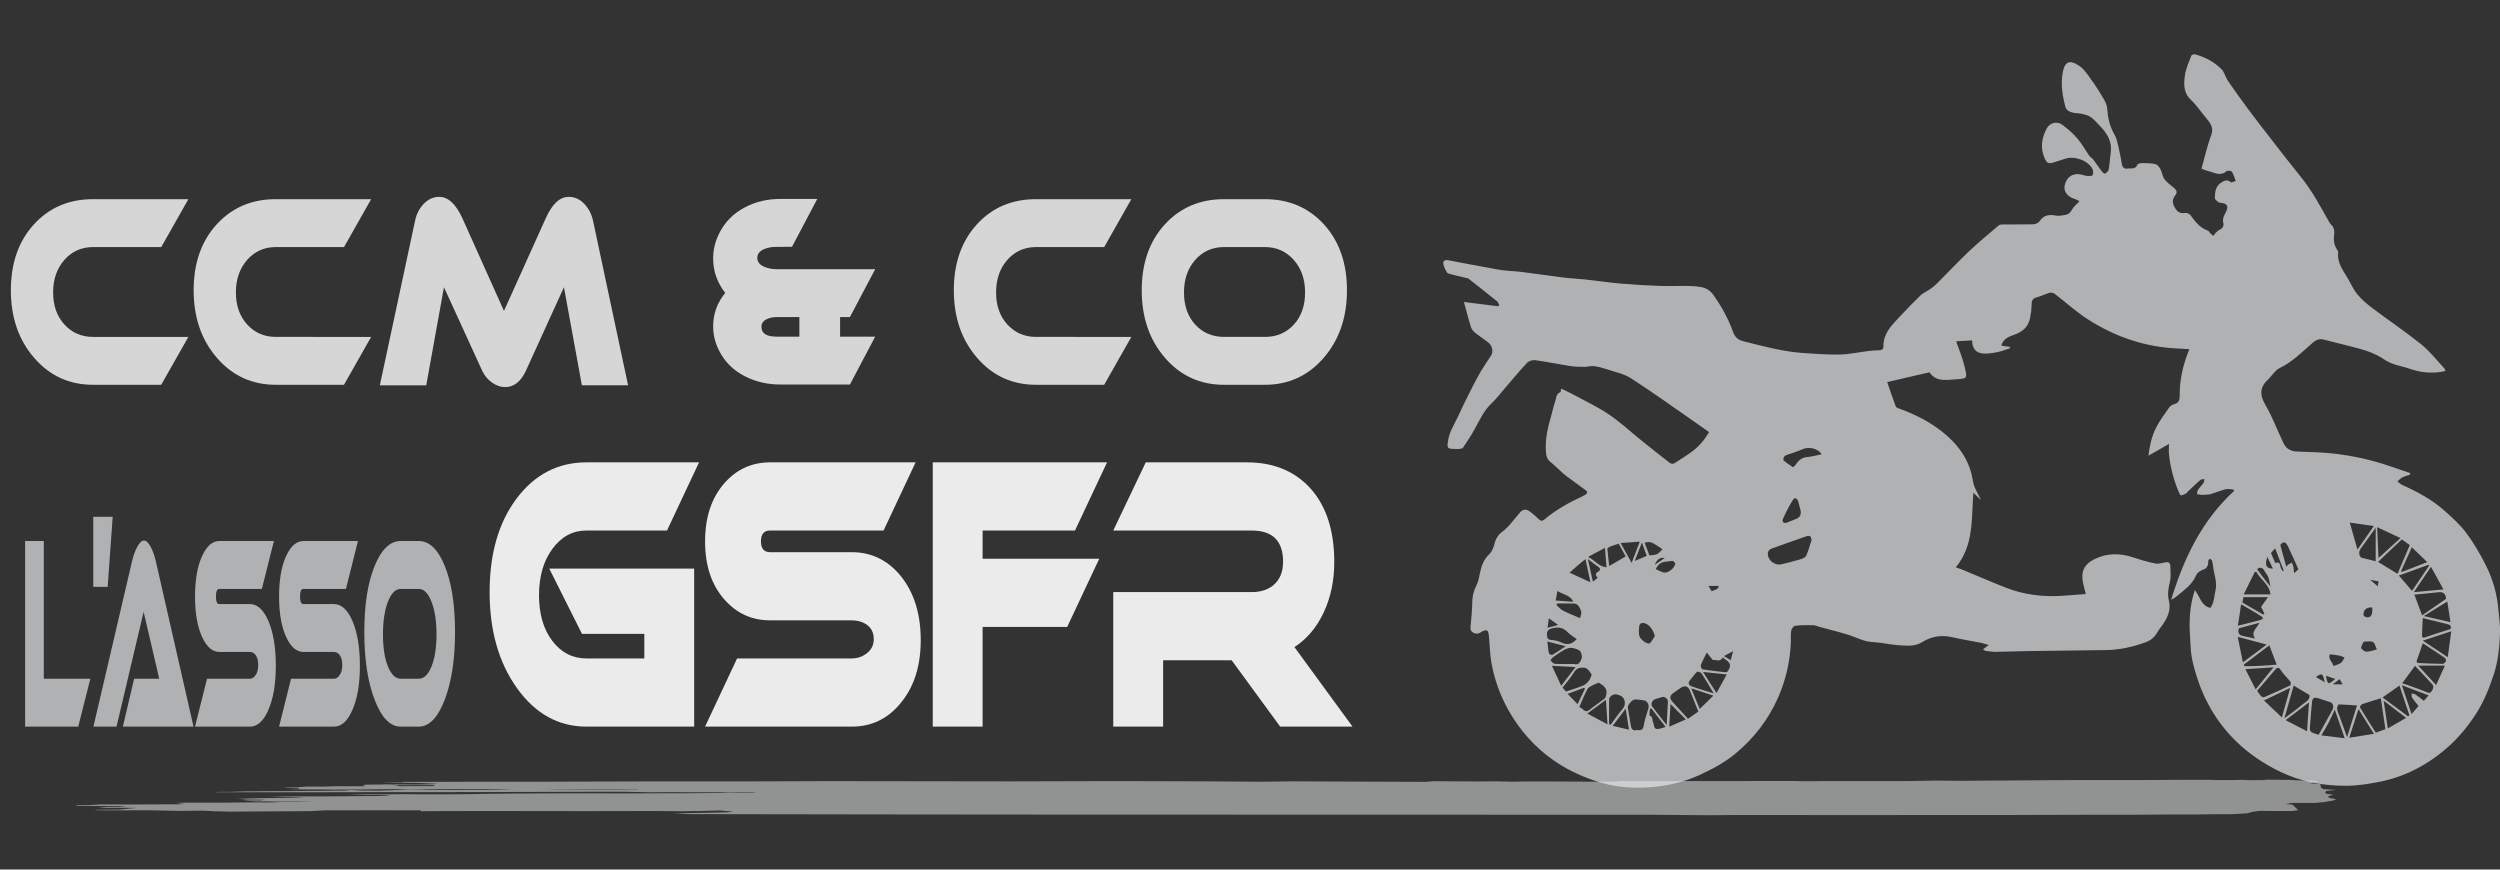
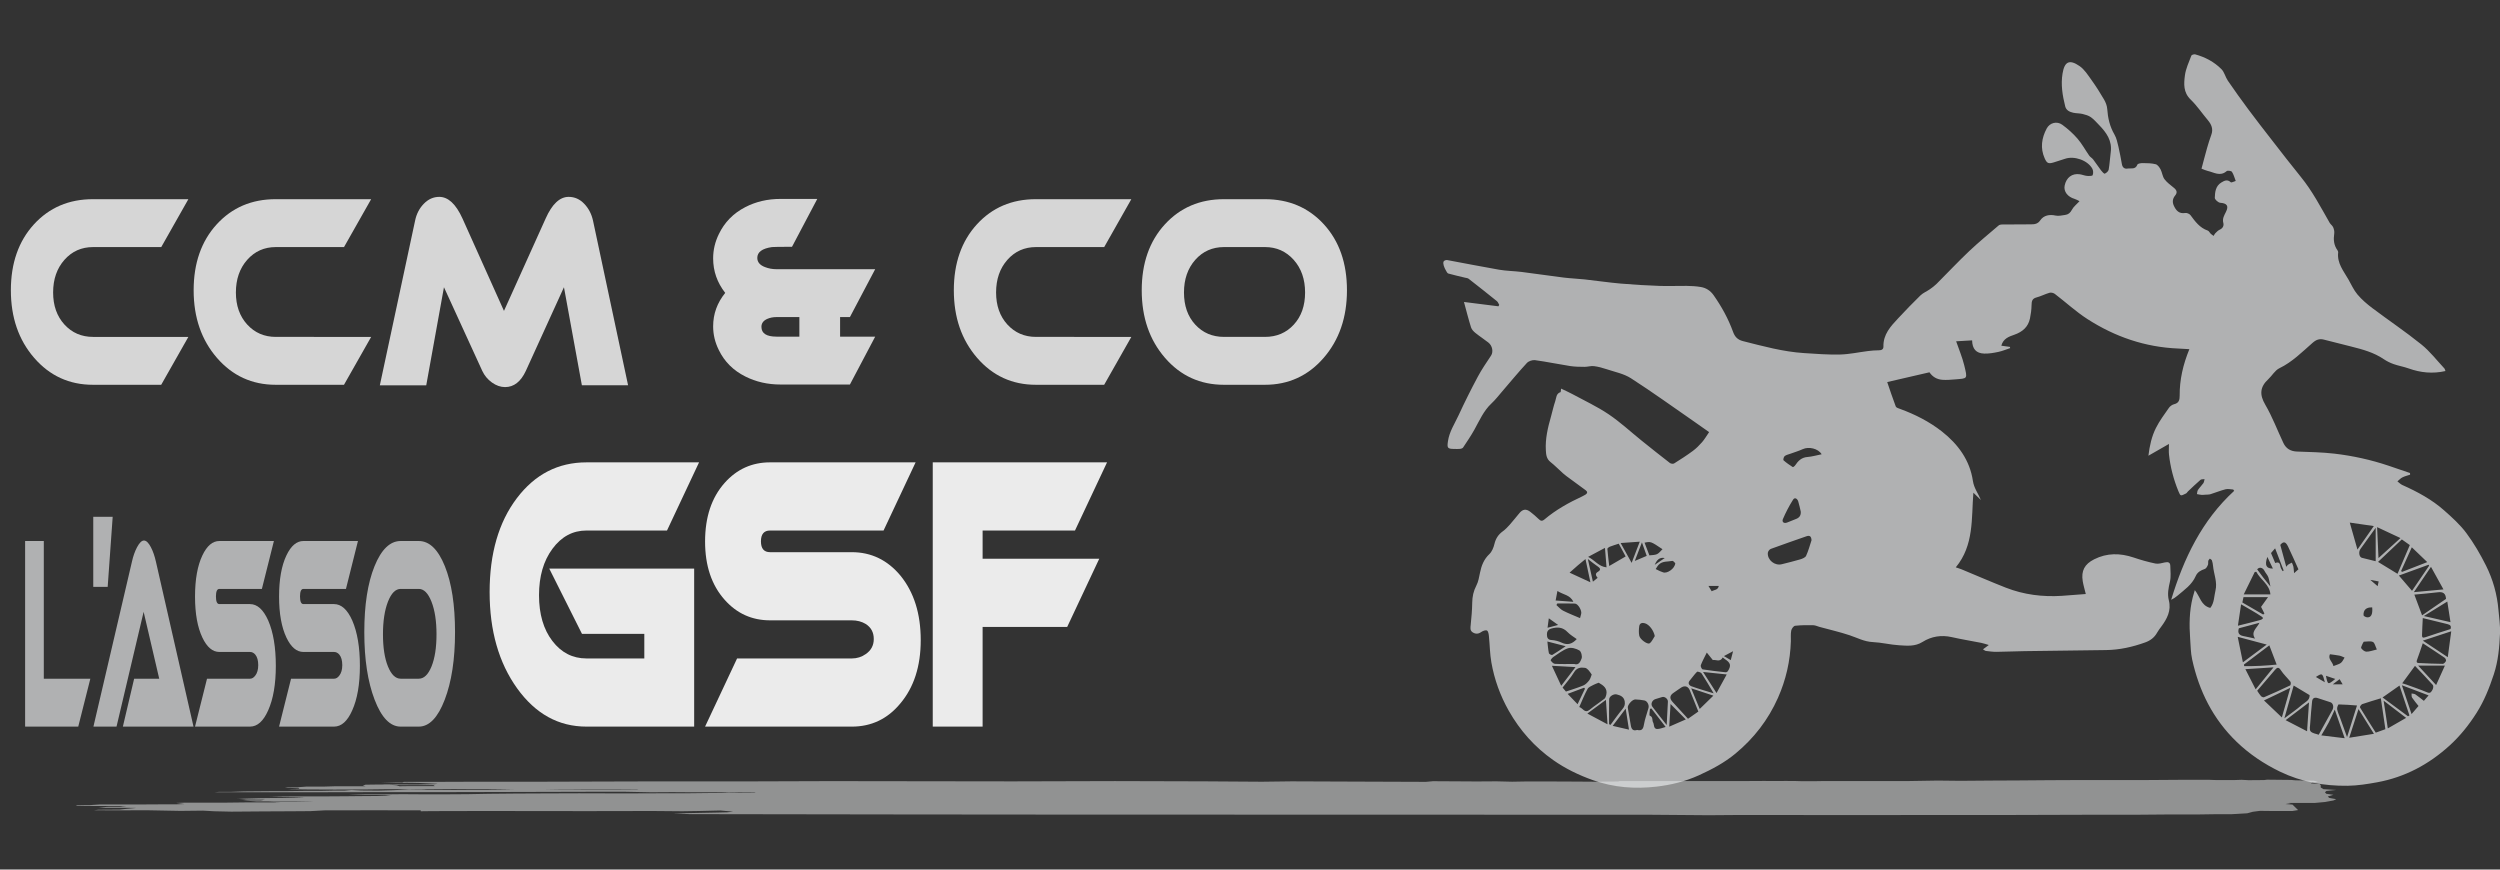
<svg xmlns="http://www.w3.org/2000/svg" version="1.1" id="Calque_1" x="0px" y="0px" width="230px" height="80px" viewBox="0 0 230 80" enable-background="new 0 0 230 80" xml:space="preserve">
  <rect x="0" y="0" width="230" height="80" fill="#333333" stroke="none" />
  <path opacity="0.5" fill-rule="evenodd" clip-rule="evenodd" fill="#F1F2F2" d="M66.018,74.753l-4.085,0.08l1.518,0.066l19.475,0.03  l14.307,0.013l41.75,0.011h12.353L157.189,75l2.991-0.023l10.794,0.011l8.323-0.011h6.114l7.934-0.024h3.51l2.862-0.024h2.602  l1.561-0.023h1.431l1.432-0.083l0.521-0.141l0.651-0.083l1.038,0.012h1.952l0.521-0.083l-0.521-0.507l-0.651-0.047l0.522-0.082  l-0.263-0.024h2.473l0.909-0.083l0.781-0.142l0.259-0.118l-0.649-0.118l-0.131-0.13l0.521-0.154l-0.65-0.094l-0.131-0.13  l0.131-0.129l0.909-0.095l-1.168-0.071l-0.261-0.153v-0.223l-0.13-0.119l-0.781-0.036l0.131-0.083l0.52-0.071l-0.389-0.094  l-1.691-0.035l-0.39-0.036l-2.211-0.023l-0.261,0.036l-1.431,0.012l-0.648-0.036l-0.652,0.024h-1.691l-0.648-0.024h-2.472  l-3.513,0.024h-3.25h-2.862l-2.601,0.012l-2.861,0.023l-2.471,0.012l-2.861,0.023l-2.082-0.023l-2.861,0.047h-7.806l-0.65,0.011  h-1.169c0,0-1.039-0.035-1.43-0.023c-0.392,0.012-2.083,0-2.083,0l-2.207,0.012h-11.057l-0.13,0.035l-2.212,0.023l-1.69-0.012  l-2.473-0.011h-2.079l-1.299,0.023l-1.432-0.035l-1.82,0.012l-1.951-0.012l-2.081-0.012l-0.652,0.06l-6.5-0.024l-5.853-0.023  l-2.731,0.035l-5.203-0.035l-8.323-0.023L93.2,71.887l-16.776-0.023l-7.025,0.023h-8.973l-4.161,0.012l-7.674,0.023h-5.723  l-3.252,0.012h-2.471l-0.128,0.046l1.43,0.012l-1.041,0.012l-0.909-0.012l-1.562,0.047h1.691l1.821-0.012l1.041,0.047l0.78,0.036  l-0.26,0.035l-1.691,0.035l-1.69-0.012h-1.43l0.258,0.012h-0.91l-0.91,0.012l-0.259,0.083l0.259,0.06h-2.731l-1.171,0.035h-1.562  l-0.651,0.047l-0.127,0.024h-0.911l-0.26,0.047L27.52,72.5v0.059l-1.039,0.047l1.822,0.023l2.47,0.012l2.991-0.012l1.821-0.023  h1.432l1.82,0.012l3.121-0.024h2.602l1.431,0.012l1.299,0.023h-0.128l-0.651,0.012l-1.691,0.023H43l-1.693,0.012h-1.95l-0.52-0.023  l-1.3-0.024l-0.65,0.036L36.104,72.7l-1.299,0.036l-1.56-0.011l-0.911-0.047l-0.651,0.059h-1.04l-1.171,0.024h-1.43l-1.691,0.023  H25.18l-1.43,0.012l-1.301,0.012l-1.299,0.047h-1.042l-0.391,0.035h1.172h7.153l6.243-0.012h5.852l4.942-0.012l4.552-0.012  l4.422-0.012h3.512l2.34,0.047l1.952-0.012l1.69,0.012h1.169h1.691l0.651,0.024l0.912-0.024l1.56,0.012l-0.131,0.036h-1.56  l-1.17,0.011l-1.562,0.011l-2.081,0.024h-2.601l-2.991,0.011l-4.162-0.011l-3.25,0.011l-2.603,0.012l-2.471,0.023L43,73.066  l-1.952,0.012h-2.211l-1.82-0.012l-1.172,0.012h-1.3c0,0-0.521,0-0.91,0c-0.39,0.012-0.259,0.012-0.782,0.023  c-0.519,0.012-0.779,0.036-0.779,0.036h3.38l0.521,0.047l-1.301,0.047l-1.69,0.013l-1.042,0.011l-1.819,0.012h-3.903l-1.43,0.023  l1.04,0.024l1.3,0.012l0.912,0.024l-0.523,0.023l-1.559,0.036l-1.299,0.012l-0.781,0.011l-2.081,0.06l0.91,0.024l-0.651,0.047H23.1  l1.3,0.011l-0.389,0.06H23.1h-0.779l0.389,0.036l0.911,0.059h5.202l-0.262,0.012l-1.299,0.023h-2.601l1.169,0.047l-0.781,0.012  h-2.471l-1.952,0.023h-3.642l-0.778,0.023l0.778,0.106l-0.778,0.024h-1.172l-2.082,0.012h-3.77l-0.912,0.059l-1.169,0.012  L6.972,74.14l2.081,0.012l0,0l2.602,0.011l-0.65,0.071h-1.04L9.053,74.27l0.651,0.047h1.95l0.911,0.012l-0.911,0.083l-0.65,0.07  l-1.952,0.013l-0.39,0.047l1.95,0.011l2.863-0.011l3.12,0.059l2.081-0.023l1.04,0.059l1.563,0.035l2.99-0.023l2.47-0.012  l1.821-0.013l1.303-0.071h2.21l2.34-0.011l2.342,0.011h1.952v0.083l1.039-0.013l4.683-0.011l9.625,0.011l5.981-0.011l2.732,0.024  l1.561-0.024l1.949-0.047l1.17,0.106l-0.519,0.06L66.018,74.753 M38.708,72.323h-1.041l-0.911,0.013l-0.26-0.083l-0.651-0.059  l1.041,0.037h1.691h1.299l0.13,0.093H38.708L38.708,72.323z M57.044,72.641h-3.512l-1.3-0.012h-2.08l1.431-0.023h2.211h1.689h1.822  h1.3l0.129,0.023L57.044,72.641L57.044,72.641z" />
  <g opacity="0.8">
    <path fill="#FFFFFF" d="M17.33,30.994l-2.499,4.406H8.549c-2.174,0-3.977-0.826-5.406-2.476C1.714,31.275,1,29.202,1,26.708   c0-2.494,0.706-4.515,2.117-6.063c1.411-1.546,3.223-2.32,5.432-2.32h8.781l-2.495,4.406H8.562c-1.063,0-1.941,0.392-2.635,1.175   c-0.693,0.783-1.04,1.785-1.04,3.004c0,1.203,0.347,2.185,1.04,2.946c0.693,0.758,1.572,1.139,2.635,1.139H17.33z" />
    <path fill="#FFFFFF" d="M34.147,30.994l-2.5,4.406h-6.281c-2.175,0-3.977-0.826-5.407-2.476c-1.428-1.649-2.143-3.722-2.143-6.216   c0-2.494,0.706-4.515,2.117-6.063c1.411-1.546,3.222-2.32,5.432-2.32h8.781l-2.496,4.406h-6.274c-1.063,0-1.941,0.392-2.634,1.175   c-0.692,0.783-1.04,1.785-1.04,3.004c0,1.203,0.347,2.185,1.04,2.946c0.693,0.758,1.571,1.139,2.634,1.139H34.147z" />
    <path fill="#FFFFFF" d="M57.784,35.447h-4.251l-1.649-9.023l-3.506,7.696c-0.462,0.994-1.1,1.492-1.909,1.492   c-0.417,0-0.822-0.142-1.215-0.425c-0.393-0.285-0.688-0.64-0.885-1.066l-3.524-7.696l-1.63,9.023h-4.269l3.245-15.157   c0.128-0.616,0.396-1.133,0.807-1.552s0.882-0.627,1.415-0.627c0.821,0,1.533,0.663,2.135,1.989l3.818,8.502l3.835-8.502   c0.591-1.326,1.296-1.989,2.117-1.989c0.543,0,1.018,0.208,1.422,0.627c0.406,0.418,0.677,0.936,0.816,1.552L57.784,35.447z" />
    <path fill="#FFFFFF" d="M80.517,24.766l-2.325,4.405h-0.903v1.8h3.229l-2.325,4.405h-6.386c-1.181,0-2.257-0.246-3.228-0.735   c-1.111-0.552-1.927-1.364-2.448-2.439c-0.347-0.694-0.521-1.421-0.521-2.178c0-1.137,0.369-2.162,1.111-3.078   c-0.742-0.948-1.111-2.005-1.111-3.174c0-0.773,0.174-1.516,0.521-2.226c0.521-1.089,1.33-1.918,2.43-2.486   c0.972-0.506,2.054-0.759,3.246-0.759h3.383l-2.325,4.405c-1.042,0-1.655,0.008-1.841,0.025c-0.901,0.129-1.352,0.46-1.352,0.994   c0,0.387,0.235,0.67,0.71,0.848c0.324,0.129,0.678,0.194,1.059,0.194H80.517z M73.542,30.971v-1.8H71.44   c-0.312,0-0.596,0.055-0.85,0.166c-0.358,0.157-0.539,0.402-0.539,0.733c0,0.6,0.463,0.901,1.388,0.901H73.542z" />
    <path fill="#FFFFFF" d="M104.084,30.994l-2.5,4.406h-6.281c-2.177,0-3.978-0.826-5.406-2.476c-1.429-1.649-2.144-3.722-2.144-6.216   c0-2.494,0.706-4.515,2.117-6.063c1.411-1.546,3.222-2.32,5.433-2.32h8.78l-2.496,4.406h-6.273c-1.063,0-1.942,0.392-2.635,1.175   c-0.692,0.783-1.039,1.785-1.039,3.004c0,1.203,0.347,2.185,1.039,2.946c0.693,0.758,1.571,1.139,2.635,1.139H104.084z" />
    <path fill="#FFFFFF" d="M123.92,26.708c0,2.495-0.714,4.567-2.143,6.216c-1.43,1.65-3.232,2.476-5.408,2.476h-3.765   c-2.186,0-3.994-0.826-5.423-2.476c-1.429-1.649-2.142-3.722-2.142-6.216c0-2.494,0.708-4.515,2.125-6.063   c1.417-1.546,3.23-2.32,5.44-2.32h3.765c2.211,0,4.021,0.774,5.434,2.32C123.216,22.192,123.92,24.213,123.92,26.708z    M116.378,22.73h-3.762c-1.074,0-1.958,0.392-2.651,1.175c-0.692,0.783-1.039,1.785-1.039,3.004c0,1.219,0.346,2.205,1.039,2.957   c0.693,0.753,1.577,1.128,2.651,1.128h3.762c1.074,0,1.958-0.375,2.65-1.128c0.692-0.752,1.04-1.738,1.04-2.957   c0-1.219-0.35-2.221-1.048-3.004C118.319,23.122,117.438,22.73,116.378,22.73z" />
  </g>
  <g opacity="0.9">
    <path fill="#FFFFFF" d="M64.313,42.537l-2.949,6.271h-7.412c-1.257,0-2.297,0.559-3.123,1.675   c-0.827,1.115-1.239,2.542-1.239,4.278c0,1.735,0.41,3.14,1.229,4.21c0.82,1.071,1.864,1.606,3.134,1.606h5.324v-2.26h-5.734   l-3.01-6.003h13.33v14.534h-9.91c-2.566,0-4.692-1.174-6.379-3.523c-1.686-2.349-2.529-5.301-2.529-8.852   c0-3.552,0.833-6.428,2.499-8.632c1.665-2.202,3.802-3.304,6.409-3.304H64.313z" />
    <path fill="#FFFFFF" d="M84.236,42.537l-2.949,6.271H70.846c-0.561,0-0.84,0.333-0.84,0.995c0,0.664,0.28,0.997,0.84,0.997h7.513   c1.79,0,3.284,0.718,4.484,2.158c1.243,1.527,1.864,3.505,1.864,5.935c0,2.405-0.629,4.349-1.883,5.833   c-1.172,1.415-2.659,2.123-4.458,2.123H64.866l2.945-6.271h10.552c0.477,0,0.906-0.135,1.289-0.405   c0.49-0.337,0.735-0.797,0.735-1.382c0-0.608-0.245-1.067-0.736-1.382c-0.369-0.226-0.8-0.338-1.291-0.338h-7.513   c-1.667,0-3.06-0.629-4.179-1.89c-1.201-1.347-1.801-3.134-1.801-5.36c0-2.248,0.6-4.047,1.801-5.396   c1.119-1.258,2.513-1.888,4.179-1.888H84.236z" />
    <path fill="#FFFFFF" d="M101.848,42.537l-2.949,6.271H90.4v2.598h10.73l-2.949,6.271H90.4v9.172h-4.587V42.537H101.848z" />
-     <path fill="#FFFFFF" d="M124.432,66.849h-6.655l-4.464-6.103h-6.306v6.103h-4.588V54.473h12.737c0.779,0,1.42-0.193,1.926-0.58   c0.64-0.5,0.962-1.237,0.962-2.217c0-1.911-0.962-2.868-2.888-2.868h-12.737l2.99-6.271h9.318c2.306,0,4.176,0.72,5.609,2.157   c1.612,1.643,2.417,3.979,2.417,7.015c0,1.71-0.325,3.255-0.973,4.637c-0.648,1.382-1.546,2.444-2.692,3.186L124.432,66.849z" />
  </g>
  <g opacity="0.7">
    <path fill="#E6E7E8" d="M8.311,62.442l-1.112,4.406H2.311V49.773h1.718v12.669H8.311z" />
    <path fill="#E6E7E8" d="M10.367,47.548l-0.46,6.441H8.58v-6.441H10.367z" />
    <path fill="#E6E7E8" d="M11.304,66.849l1.036-4.406h2.309l-1.435-6.156L10.72,66.849H8.595l3.545-15.181   c0.113-0.504,0.269-0.947,0.469-1.325c0.219-0.411,0.433-0.615,0.636-0.615c0.209,0,0.422,0.204,0.637,0.615   c0.189,0.362,0.343,0.805,0.461,1.325l3.46,15.181H11.304z" />
    <path fill="#E6E7E8" d="M25.199,49.773l-1.105,4.406h-3.912c-0.211,0-0.315,0.233-0.315,0.697c0,0.467,0.104,0.7,0.315,0.7h2.816   c0.669,0,1.229,0.504,1.68,1.515c0.464,1.073,0.698,2.462,0.698,4.168c0,1.689-0.236,3.054-0.705,4.096   c-0.438,0.994-0.997,1.493-1.671,1.493h-5.058l1.104-4.406h3.953c0.18,0,0.34-0.094,0.483-0.283   c0.184-0.237,0.276-0.56,0.276-0.971c0-0.426-0.093-0.75-0.276-0.972c-0.139-0.157-0.299-0.236-0.483-0.236h-2.816   c-0.625,0-1.146-0.442-1.565-1.326c-0.45-0.948-0.675-2.204-0.675-3.765c0-1.58,0.225-2.841,0.675-3.789   c0.419-0.884,0.94-1.327,1.565-1.327H25.199z" />
    <path fill="#E6E7E8" d="M32.932,49.773l-1.104,4.406h-3.913c-0.21,0-0.314,0.233-0.314,0.697c0,0.467,0.104,0.7,0.314,0.7h2.815   c0.67,0,1.23,0.504,1.681,1.515c0.465,1.073,0.699,2.462,0.699,4.168c0,1.689-0.236,3.054-0.706,4.096   c-0.439,0.994-0.997,1.493-1.671,1.493h-5.059l1.103-4.406h3.955c0.178,0,0.339-0.094,0.482-0.283   c0.184-0.237,0.276-0.56,0.276-0.971c0-0.426-0.093-0.75-0.276-0.972c-0.138-0.157-0.299-0.236-0.484-0.236h-2.815   c-0.624,0-1.146-0.442-1.565-1.326c-0.449-0.948-0.675-2.204-0.675-3.765c0-1.58,0.226-2.841,0.675-3.789   c0.42-0.884,0.941-1.327,1.565-1.327H32.932z" />
    <path fill="#E6E7E8" d="M41.863,58.156c0,2.496-0.316,4.568-0.948,6.217c-0.631,1.65-1.429,2.476-2.39,2.476h-1.664   c-0.967,0-1.766-0.825-2.397-2.476c-0.632-1.649-0.948-3.721-0.948-6.217c0-2.494,0.313-4.515,0.939-6.062   c0.627-1.546,1.429-2.321,2.407-2.321h1.664c0.977,0,1.778,0.774,2.403,2.321C41.552,53.641,41.863,55.663,41.863,58.156z    M38.528,54.179h-1.663c-0.475,0-0.866,0.391-1.173,1.175c-0.306,0.782-0.459,1.786-0.459,3.003c0,1.221,0.153,2.206,0.459,2.958   c0.307,0.752,0.698,1.126,1.173,1.126h1.663c0.474,0,0.866-0.375,1.172-1.126c0.306-0.753,0.459-1.738,0.459-2.958   c0-1.217-0.155-2.221-0.463-3.003C39.387,54.57,38.998,54.179,38.528,54.179z" />
  </g>
  <path opacity="0.7" fill-rule="evenodd" clip-rule="evenodd" fill="#E6E7E8" d="M143.619,35.752c0.371,0.178,0.69,0.316,0.997,0.482  c1.13,0.613,2.307,1.158,3.369,1.873c1.074,0.722,2.034,1.617,3.046,2.432c0.863,0.692,1.726,1.382,2.603,2.058  c0.09,0.069,0.299,0.092,0.387,0.038c0.586-0.365,1.165-0.74,1.72-1.149c0.31-0.23,0.593-0.513,0.85-0.806  c0.229-0.262,0.402-0.57,0.648-0.926c-0.441-0.31-0.905-0.642-1.377-0.968c-1.931-1.336-3.837-2.714-5.811-3.984  c-0.659-0.424-1.492-0.584-2.257-0.84c-0.372-0.125-0.764-0.231-1.155-0.279c-0.279-0.034-0.571,0.069-0.856,0.067  c-0.446-0.003-0.898-0.007-1.337-0.075c-1.076-0.167-2.144-0.394-3.223-0.541c-0.238-0.033-0.59,0.087-0.751,0.262  c-0.771,0.834-1.494,1.713-2.235,2.573c-0.334,0.387-0.647,0.798-1.02,1.146c-0.726,0.678-1.104,1.568-1.571,2.409  c-0.314,0.567-0.682,1.104-1.04,1.644c-0.047,0.073-0.174,0.119-0.268,0.128c-0.185,0.02-0.372,0.007-0.557,0.006  c-0.619-0.002-0.655-0.101-0.573-0.686c0.124-0.9,0.623-1.633,0.988-2.423c0.55-1.194,1.141-2.372,1.761-3.534  c0.36-0.676,0.802-1.311,1.226-1.954c0.214-0.328,0.127-0.891-0.249-1.188c-0.388-0.307-0.808-0.573-1.192-0.884  c-0.167-0.135-0.344-0.316-0.405-0.513c-0.23-0.725-0.414-1.465-0.652-2.339c1.126,0.142,2.147,0.271,3.169,0.399  c0.025-0.043,0.051-0.087,0.077-0.13c-0.071-0.117-0.117-0.263-0.216-0.344c-0.859-0.694-1.728-1.38-2.601-2.06  c-0.081-0.063-0.208-0.07-0.316-0.096c-0.518-0.126-1.039-0.241-1.552-0.385c-0.09-0.025-0.159-0.166-0.215-0.267  c-0.082-0.146-0.16-0.298-0.206-0.458c-0.035-0.123-0.063-0.282-0.011-0.384c0.04-0.08,0.215-0.15,0.314-0.133  c1.597,0.291,3.186,0.614,4.784,0.889c0.682,0.117,1.382,0.121,2.07,0.206c1.301,0.164,2.601,0.359,3.903,0.521  c0.632,0.078,1.271,0.098,1.903,0.167c1.11,0.121,2.213,0.287,3.326,0.384c1.186,0.104,2.379,0.169,3.569,0.213  c0.826,0.031,1.656-0.013,2.484-0.002c0.437,0.007,0.881,0.029,1.313,0.103c0.485,0.083,0.881,0.338,1.175,0.758  c0.738,1.051,1.351,2.165,1.788,3.372c0.163,0.448,0.417,0.723,0.905,0.847c1.854,0.469,3.699,0.978,5.616,1.102  c1.109,0.072,2.223,0.159,3.33,0.132c0.861-0.021,1.715-0.214,2.576-0.32c0.321-0.04,0.647-0.067,0.97-0.068  c0.256,0,0.442-0.078,0.436-0.347c-0.027-1.117,0.663-1.856,1.351-2.591c0.671-0.715,1.347-1.425,2.049-2.106  c0.246-0.238,0.586-0.373,0.873-0.572c0.219-0.152,0.432-0.314,0.621-0.501c1.002-1.001,1.974-2.038,3.002-3.012  c0.865-0.819,1.792-1.573,2.696-2.35c0.068-0.058,0.178-0.093,0.269-0.094c0.906-0.011,1.812-0.018,2.718-0.015  c0.342,0,0.623-0.04,0.847-0.367c0.321-0.469,0.853-0.564,1.414-0.44c0.274,0.061,0.583-0.019,0.875-0.057  c0.292-0.039,0.477-0.193,0.626-0.478c0.146-0.282,0.43-0.494,0.7-0.789c-0.184-0.087-0.311-0.17-0.451-0.21  c-0.644-0.184-1.026-0.685-0.919-1.221c0.15-0.745,0.686-1.151,1.397-1.044c0.221,0.033,0.434,0.127,0.656,0.148  c0.18,0.017,0.487,0.019,0.524-0.065c0.071-0.168,0.06-0.435-0.03-0.597c-0.428-0.775-1.664-1.203-2.508-0.912  c-0.347,0.12-0.696,0.229-1.045,0.334c-0.485,0.146-0.623,0.089-0.83-0.373c-0.422-0.945-0.28-1.87,0.184-2.744  c0.286-0.536,0.941-0.705,1.43-0.349c0.513,0.373,0.995,0.805,1.409,1.283c0.41,0.474,0.712,1.042,1.075,1.56  c0.094,0.135,0.261,0.217,0.361,0.349c0.254,0.331,0.479,0.683,0.731,1.013c0.093,0.124,0.275,0.322,0.34,0.295  c0.148-0.06,0.332-0.223,0.358-0.369c0.093-0.532,0.118-1.076,0.19-1.613c0.14-1.047-0.396-1.795-1.069-2.487  c-0.244-0.25-0.475-0.524-0.756-0.723c-0.219-0.155-0.503-0.234-0.77-0.3c-0.273-0.065-0.565-0.05-0.84-0.109  c-0.339-0.074-0.661-0.213-0.756-0.596c-0.247-0.99-0.412-1.993-0.244-3.011c0.18-1.105,0.629-1.333,1.559-0.695  c0.457,0.313,0.782,0.837,1.116,1.303c0.413,0.574,0.792,1.175,1.148,1.786c0.149,0.257,0.268,0.565,0.289,0.859  c0.058,0.837,0.236,1.621,0.667,2.358c0.192,0.33,0.272,0.733,0.363,1.112c0.126,0.537,0.222,1.082,0.322,1.625  c0.054,0.292,0.24,0.441,0.51,0.394c0.318-0.056,0.733,0.119,0.914-0.366c0.035-0.099,0.33-0.141,0.503-0.139  c0.396,0.005,0.802,0.007,1.178,0.105c0.183,0.047,0.351,0.286,0.452,0.477c0.149,0.287,0.173,0.652,0.36,0.901  c0.232,0.312,0.571,0.548,0.875,0.801c0.254,0.211,0.333,0.42,0.102,0.701c-0.226,0.275-0.274,0.583-0.125,0.917  c0.207,0.46,0.481,0.783,1.064,0.688c0.148-0.023,0.383,0.079,0.475,0.201c0.432,0.583,0.849,1.165,1.583,1.415  c0.117,0.04,0.187,0.207,0.289,0.303c0.076,0.073,0.171,0.126,0.257,0.189c0.05-0.081,0.086-0.176,0.152-0.24  c0.124-0.121,0.25-0.262,0.403-0.329c0.29-0.125,0.404-0.372,0.338-0.616c-0.112-0.411,0.085-0.709,0.244-1.033  c0.27-0.548,0.09-0.781-0.527-0.829c-0.187-0.014-0.507-0.3-0.503-0.453c0.016-0.527,0.07-1.092,0.6-1.412  c0.269-0.163,0.551-0.322,0.869-0.024c0.06,0.057,0.297-0.074,0.456-0.118c-0.11-0.284-0.185-0.59-0.347-0.839  c-0.062-0.094-0.402-0.142-0.49-0.064c-0.603,0.521-1.173,0.105-1.748-0.022c-0.163-0.036-0.312-0.113-0.562-0.206  c0.167-0.626,0.331-1.267,0.511-1.9c0.115-0.408,0.243-0.813,0.389-1.211c0.198-0.531,0.019-0.952-0.32-1.355  c-0.531-0.629-0.993-1.325-1.582-1.894c-0.682-0.656-0.626-1.448-0.526-2.218c0.08-0.623,0.368-1.222,0.592-1.82  c0.03-0.077,0.251-0.146,0.356-0.118c0.916,0.25,1.746,0.69,2.412,1.36c0.274,0.274,0.362,0.727,0.589,1.061  c0.607,0.886,1.232,1.76,1.873,2.622c0.727,0.977,1.475,1.938,2.223,2.899c0.87,1.12,1.736,2.244,2.631,3.344  c1.052,1.294,1.815,2.765,2.637,4.202c0.086,0.153,0.259,0.261,0.326,0.418c0.076,0.174,0.125,0.389,0.099,0.573  c-0.083,0.555-0.043,1.071,0.296,1.541c0.04,0.054,0.075,0.131,0.067,0.192c-0.122,0.999,0.498,1.716,0.943,2.498  c0.268,0.468,0.488,0.977,0.831,1.381c0.396,0.469,0.876,0.881,1.369,1.252c1.495,1.124,3.051,2.169,4.506,3.34  c0.791,0.636,1.423,1.465,2.122,2.212c0.049,0.055,0.062,0.145,0.099,0.239c-1.177,0.267-2.286,0.154-3.387-0.24  c-0.452-0.162-0.933-0.24-1.384-0.4c-0.316-0.112-0.629-0.265-0.907-0.454c-0.912-0.621-1.949-0.897-2.996-1.162  c-0.835-0.212-1.673-0.418-2.507-0.634c-0.406-0.105-0.704-0.001-1.037,0.289c-0.967,0.844-1.871,1.769-3.063,2.343  c-0.405,0.196-0.664,0.679-1.015,1.004c-0.767,0.709-0.831,1.413-0.283,2.347c0.654,1.119,1.114,2.352,1.67,3.528  c0.243,0.512,0.658,0.762,1.238,0.784c1.148,0.044,2.304,0.062,3.444,0.193c1.702,0.198,3.376,0.566,5.007,1.116  c0.652,0.22,1.305,0.446,1.959,0.668c0.003,0.052,0.005,0.102,0.008,0.152c-0.237,0.081-0.486,0.135-0.707,0.248  c-0.171,0.085-0.308,0.242-0.46,0.367c0.149,0.112,0.283,0.259,0.449,0.334c1.388,0.62,2.725,1.337,3.864,2.35  c0.722,0.639,1.456,1.301,2.026,2.068c0.694,0.932,1.288,1.954,1.809,2.994c0.643,1.278,1.027,2.655,1.148,4.091  c0.061,0.718,0.176,1.441,0.143,2.157c-0.056,1.27-0.165,2.532-0.571,3.764c-0.41,1.243-0.885,2.442-1.59,3.55  c-0.703,1.105-1.509,2.116-2.481,3c-1.91,1.735-4.105,2.908-6.65,3.375c-0.9,0.165-1.817,0.31-2.729,0.323  c-2.162,0.027-4.256-0.349-6.223-1.301c-1.468-0.714-2.813-1.607-3.988-2.743c-2.169-2.092-3.454-4.668-4.091-7.581  c-0.136-0.616-0.136-1.264-0.184-1.898c-0.093-1.28-0.079-2.555,0.237-3.81c0.054-0.214,0.124-0.426,0.192-0.666  c0.477,0.576,0.562,1.425,1.425,1.636c0.374-0.468,0.343-1.061,0.476-1.601c0.19-0.782-0.156-1.512-0.225-2.268  c-0.017-0.168-0.046-0.34-0.101-0.499c-0.022-0.069-0.125-0.114-0.191-0.168c-0.05,0.067-0.126,0.129-0.145,0.205  c-0.028,0.121,0.013,0.266-0.034,0.375c-0.061,0.142-0.157,0.328-0.28,0.369c-0.367,0.124-0.683,0.292-0.843,0.659  c-0.352,0.806-1.058,1.275-1.691,1.814c-0.171,0.145-0.358,0.271-0.567,0.369c1.154-3.8,2.816-7.291,5.799-10.027  c-0.029-0.041-0.059-0.081-0.091-0.121c-0.233-0.011-0.482-0.079-0.7-0.023c-0.471,0.119-0.924,0.31-1.39,0.453  c-0.146,0.045-0.31,0.035-0.467,0.046c-0.12,0.008-0.242,0.024-0.362,0.015c-0.14-0.01-0.278-0.046-0.417-0.07  c0.028-0.128,0.024-0.279,0.093-0.381c0.148-0.221,0.346-0.409,0.498-0.626c0.068-0.101,0.074-0.244,0.109-0.369  c-0.127,0.02-0.291-0.005-0.375,0.066c-0.399,0.343-0.778,0.711-1.16,1.071c-0.061,0.059-0.101,0.15-0.172,0.183  c-0.498,0.235-0.496,0.283-0.702-0.216c-0.444-1.084-0.735-2.2-0.863-3.362c-0.033-0.292-0.004-0.591-0.004-0.979  c-0.658,0.378-1.241,0.711-1.89,1.083c0.112-0.928,0.304-1.783,0.695-2.559c0.327-0.651,0.772-1.246,1.192-1.847  c0.108-0.153,0.303-0.292,0.484-0.335c0.441-0.104,0.508-0.41,0.505-0.777c-0.013-1.468,0.311-2.866,0.892-4.285  c-0.364-0.021-0.702-0.046-1.041-0.06c-3.031-0.125-5.805-1.081-8.334-2.708c-1.058-0.68-1.993-1.548-2.998-2.314  c-0.123-0.094-0.344-0.149-0.489-0.108c-0.407,0.115-0.791,0.322-1.199,0.429c-0.409,0.105-0.451,0.355-0.458,0.711  c-0.006,0.407-0.063,0.818-0.145,1.218c-0.16,0.79-0.694,1.24-1.426,1.498c-0.513,0.179-1.034,0.356-1.211,1.016  c0.274,0.038,0.532,0.072,0.789,0.107c0.008,0.038,0.018,0.075,0.026,0.113c-0.361,0.119-0.716,0.272-1.086,0.35  c-0.429,0.09-0.872,0.169-1.306,0.154c-0.744-0.024-1.094-0.432-1.109-1.217c-0.484,0.029-0.966,0.057-1.469,0.087  c0.267,0.777,0.563,1.469,0.74,2.191c0.321,1.313,0.323,1.215-0.834,1.313c-0.395,0.033-0.797,0.068-1.188,0.037  c-0.488-0.039-0.894-0.271-1.173-0.69c-1.278,0.295-2.543,0.588-3.887,0.898c0.257,0.747,0.504,1.505,0.788,2.25  c0.042,0.108,0.25,0.168,0.392,0.22c1.384,0.506,2.689,1.166,3.851,2.076c1.489,1.171,2.568,2.64,2.851,4.542  c0.104,0.688,0.493,1.166,0.738,1.765c-0.224-0.217-0.448-0.435-0.693-0.675c-0.19,2.362,0.074,4.825-1.62,6.869  c0.169,0.058,0.362,0.113,0.549,0.189c1.354,0.561,2.696,1.148,4.061,1.682c1.652,0.645,3.379,0.862,5.147,0.75  c0.718-0.046,1.437-0.109,2.204-0.167c-0.107-0.443-0.219-0.806-0.28-1.176c-0.158-0.965,0.172-1.575,1.046-2.016  c1.188-0.601,2.396-0.583,3.635-0.167c0.656,0.223,1.328,0.414,2.005,0.554c0.272,0.056,0.586-0.04,0.874-0.104  c0.292-0.063,0.489-0.007,0.496,0.319c0.01,0.485,0.074,0.99-0.034,1.452c-0.132,0.578-0.25,1.132-0.101,1.718  c0.242,0.944-0.166,1.702-0.699,2.423c-0.135,0.181-0.276,0.359-0.382,0.555c-0.247,0.448-0.629,0.728-1.095,0.895  c-1.164,0.418-2.354,0.687-3.597,0.703c-2.509,0.033-5.017,0.061-7.525,0.099c-0.851,0.013-1.703,0.055-2.555,0.064  c-0.323,0.003-0.648-0.041-0.971-0.081c-0.084-0.01-0.161-0.084-0.276-0.15c0.178-0.132,0.315-0.234,0.538-0.398  c-0.293-0.084-0.495-0.158-0.704-0.199c-0.898-0.178-1.803-0.321-2.694-0.524c-0.97-0.222-1.888-0.069-2.701,0.441  c-0.696,0.437-1.423,0.35-2.144,0.307c-0.816-0.049-1.623-0.258-2.437-0.295c-0.781-0.036-1.431-0.397-2.138-0.631  c-0.906-0.3-1.842-0.514-2.763-0.766c-0.191-0.053-0.378-0.15-0.569-0.153c-0.558-0.01-1.12-0.012-1.671,0.051  c-0.138,0.015-0.323,0.267-0.356,0.437c-0.063,0.318-0.026,0.654-0.035,0.981c-0.055,1.817-0.448,3.553-1.188,5.217  c-0.898,2.023-2.218,3.723-3.91,5.124c-1.012,0.84-2.172,1.455-3.384,2.005c-1.248,0.566-2.552,0.878-3.87,1.034  c-1.974,0.231-3.941,0.086-5.851-0.593c-1.302-0.463-2.529-1.054-3.655-1.845c-1.711-1.203-3.064-2.722-4.098-4.547  c-0.789-1.396-1.321-2.874-1.597-4.439c-0.139-0.792-0.144-1.607-0.225-2.41c-0.019-0.186-0.055-0.451-0.177-0.524  c-0.112-0.067-0.382,0.029-0.525,0.132c-0.273,0.196-0.527,0.201-0.791,0.033c-0.261-0.167-0.21-0.419-0.184-0.684  c0.068-0.677,0.132-1.357,0.14-2.036c0.007-0.565,0.114-1.074,0.379-1.582c0.186-0.355,0.255-0.781,0.337-1.184  c0.132-0.653,0.354-1.232,0.861-1.713c0.238-0.227,0.387-0.6,0.466-0.932c0.119-0.494,0.354-0.863,0.761-1.158  c0.24-0.173,0.451-0.394,0.649-0.615c0.312-0.35,0.596-0.723,0.899-1.079c0.306-0.357,0.608-0.396,0.984-0.11  c0.27,0.207,0.53,0.431,0.774,0.668c0.182,0.175,0.313,0.224,0.537,0.035c1.046-0.884,2.234-1.542,3.47-2.117  c0.104-0.049,0.207-0.102,0.302-0.163c0.19-0.124,0.208-0.266,0.02-0.404c-0.591-0.437-1.186-0.869-1.778-1.305  c-0.113-0.083-0.223-0.173-0.328-0.268c-0.379-0.343-0.739-0.711-1.139-1.029c-0.36-0.287-0.399-0.662-0.421-1.069  c-0.064-1.078,0.187-2.107,0.479-3.131c0.132-0.461,0.227-0.937,0.385-1.389c0.105-0.299,0.069-0.703,0.487-0.835  C143.597,36.066,143.593,35.924,143.619,35.752z M166.661,49.702c-0.024-0.34-0.141-0.48-0.477-0.362  c-1.091,0.385-2.188,0.758-3.272,1.159c-0.125,0.046-0.266,0.24-0.274,0.373c-0.04,0.667,0.652,1.202,1.293,1.035  c0.56-0.146,1.123-0.273,1.674-0.44c0.204-0.061,0.479-0.167,0.556-0.33C166.373,50.679,166.5,50.183,166.661,49.702z   M213.321,67.597c0.429-0.775,0.852-1.529,1.264-2.29c0.151-0.28,0.05-0.623-0.188-0.702c-0.382-0.126-0.767-0.244-1.146-0.374  c-0.302-0.104-0.506-0.021-0.54,0.308c-0.069,0.668-0.125,1.34-0.17,2.009c-0.018,0.25-0.09,0.585,0.035,0.735  C212.731,67.468,213.068,67.501,213.321,67.597z M219.455,67.086c-0.145-0.988-0.28-1.912-0.416-2.843  c-0.633,0.195-1.18,0.35-1.715,0.537c-0.098,0.034-0.236,0.253-0.209,0.298c0.473,0.785,0.967,1.556,1.454,2.327  C218.875,67.293,219.162,67.191,219.455,67.086z M220.572,52.791c0.369-0.865,0.739-1.729,1.13-2.644  c-0.234-0.165-0.484-0.344-0.734-0.521c-0.745,0.703-1.463,1.384-2.188,2.07C219.39,52.07,219.959,52.417,220.572,52.791z   M207.66,63.548c0.123,0.18,0.221,0.353,0.352,0.494c0.063,0.069,0.215,0.134,0.286,0.102c0.806-0.346,1.605-0.706,2.397-1.085  c0.054-0.026,0.083-0.267,0.03-0.335c-0.282-0.363-0.637-0.675-0.883-1.059c-0.207-0.324-0.346-0.264-0.538-0.04  C208.762,62.253,208.227,62.884,207.66,63.548z M156.248,65.462c-0.277-0.683-0.535-1.311-0.782-1.945  c-0.141-0.36-0.446-0.479-0.786-0.269c-0.237,0.146-0.455,0.325-0.689,0.474c-0.382,0.246-0.418,0.527-0.112,0.859  c0.483,0.519,0.958,1.044,1.417,1.548C155.688,65.854,155.96,65.664,156.248,65.462z M150.614,67.155  c0.389,0.094,0.554-0.043,0.619-0.449c0.09-0.533,0.281-1.046,0.429-1.569c0.075-0.266-0.11-0.644-0.376-0.696  c-0.274-0.055-0.558-0.08-0.836-0.092c-0.267-0.013-0.734,0.5-0.692,0.766c0.082,0.538,0.191,1.07,0.274,1.606  C150.087,67.068,150.226,67.28,150.614,67.155z M147.081,62.81c-0.144,0.059-0.321,0.108-0.476,0.195  c-0.197,0.108-0.454,0.204-0.55,0.378c-0.283,0.52-0.501,1.075-0.764,1.664c0.342,0.089,0.494,0.635,0.971,0.24  c0.429-0.354,0.9-0.653,1.34-0.998c0.094-0.074,0.141-0.229,0.173-0.356C147.916,63.349,147.534,63.063,147.081,62.81z   M222.12,54.704c0.23,0.616,0.466,1.251,0.712,1.906c0.74-0.51,1.479-1.016,2.201-1.512c-0.024-0.502-0.271-0.671-0.743-0.609  C223.565,54.58,222.835,54.634,222.12,54.704z M221.003,62.861c0.116,0.035,0.261,0.074,0.399,0.125  c0.639,0.232,1.285,0.451,1.911,0.715c0.305,0.129,0.389-0.095,0.48-0.253c0.068-0.115,0.099-0.353,0.028-0.431  c-0.529-0.599-1.089-1.172-1.643-1.758C221.777,61.807,221.397,62.322,221.003,62.861z M144.067,63.624  c0.537-0.185,1.085-0.344,1.607-0.564c0.209-0.088,0.39-0.287,0.535-0.473c0.118-0.154,0.16-0.365,0.229-0.529  c-0.105-0.146-0.191-0.294-0.306-0.415c-0.083-0.089-0.2-0.187-0.312-0.203c-0.403-0.056-0.747-0.02-1.004,0.406  c-0.304,0.505-0.707,0.951-1.059,1.411C143.876,63.396,143.957,63.493,144.067,63.624z M144.827,61.087  c0.438,0.15,0.573-0.247,0.676-0.493c0.084-0.199-0.029-0.649-0.198-0.751c-0.293-0.175-0.742-0.305-1.043-0.205  c-0.49,0.162-0.919,0.517-1.362,0.809c-0.108,0.072-0.263,0.282-0.237,0.316c0.094,0.132,0.248,0.302,0.389,0.31  C143.641,61.106,144.235,61.087,144.827,61.087z M218.694,48.496c0.046,1.001,0.086,1.885,0.127,2.847  c0.687-0.625,1.324-1.205,2.024-1.841C220.113,49.159,219.454,48.852,218.694,48.496z M211.017,63.069  c-0.291,1.025-0.565,1.991-0.855,3.016c0.587-0.442,1.13-0.812,1.621-1.242c0.281-0.245,0.728-0.398,0.7-0.892  C212.02,63.673,211.561,63.396,211.017,63.069z M209.452,61.143c-0.223-0.586-0.439-1.155-0.674-1.772  c-0.787,0.595-1.562,1.181-2.336,1.767c0.008,0.048,0.017,0.095,0.024,0.144C207.456,61.301,208.444,61.242,209.452,61.143z   M222.895,59.179c-0.175,0.511-0.329,0.998-0.511,1.476c-0.077,0.198-0.105,0.333,0.155,0.344c0.732,0.035,1.466,0.071,2.197,0.076  c0.103,0.001,0.24-0.152,0.293-0.265c0.032-0.071-0.04-0.244-0.118-0.296C224.235,60.052,223.547,59.607,222.895,59.179z   M225.514,58.079c-0.892,0.293-1.706,0.56-2.613,0.86c0.818,0.543,1.528,1.015,2.295,1.523  C225.307,59.63,225.404,58.896,225.514,58.079z M224.799,54.226c-0.412-0.743-0.771-1.392-1.149-2.077  c-0.559,0.825-1.062,1.571-1.575,2.329C222.957,54.396,223.817,54.316,224.799,54.226z M206.346,60.935  c0.767-0.571,1.449-1.081,2.193-1.634c-0.906-0.242-1.736-0.465-2.67-0.713C206.04,59.421,206.188,60.154,206.346,60.935z   M216.843,64.905c-0.58-0.041-1.13-0.092-1.68-0.098c-0.053-0.001-0.171,0.293-0.148,0.431c0.047,0.27,0.171,0.526,0.267,0.786  c0.204,0.567,0.408,1.133,0.647,1.793C216.245,66.808,216.533,65.897,216.843,64.905z M167.593,41.793  c-0.331-0.543-1.193-0.72-1.734-0.474c-0.377,0.173-0.78,0.29-1.17,0.433c-0.171,0.063-0.369,0.1-0.502,0.212  c-0.087,0.073-0.15,0.339-0.102,0.383c0.261,0.235,0.556,0.435,0.852,0.625c0.029,0.019,0.171-0.089,0.222-0.166  c0.272-0.411,0.586-0.723,1.129-0.763C166.709,42.01,167.124,41.888,167.593,41.793z M222.896,56.863  c-0.024,0.53-0.057,1.054-0.07,1.581c-0.006,0.191,0.066,0.266,0.295,0.186c0.772-0.27,1.557-0.509,2.323-0.755  c0.106-0.283-0.03-0.395-0.272-0.454C224.4,57.235,223.631,57.044,222.896,56.863z M207.579,52.605  c-0.047,0.005-0.095,0.01-0.142,0.017c-0.322,0.655-0.643,1.31-1.014,2.064c0.895,0,1.649,0,2.454,0  C208.803,53.765,207.956,53.332,207.579,52.605z M220.753,63.071c-0.529,0.371-1.018,0.716-1.558,1.095  c0.786,0.582,1.563,1.158,2.341,1.733c0.044-0.028,0.09-0.055,0.133-0.081C221.366,64.905,221.062,63.995,220.753,63.071z   M158.49,60.487c-0.252,0.478-0.666,0.168-0.909,0.239c-0.207-0.257-0.375-0.466-0.556-0.69c-0.215,0.44-0.413,0.792-0.554,1.167  c-0.035,0.099,0.092,0.367,0.171,0.38c0.703,0.114,1.413,0.191,2.122,0.267c0.064,0.006,0.167-0.053,0.205-0.114  c0.316-0.509,0.25-0.753-0.278-1.097C158.622,60.594,158.559,60.54,158.49,60.487z M209.931,66.003  c0.267-0.934,0.509-1.784,0.776-2.721c-0.852,0.406-1.607,0.769-2.421,1.158C208.867,64.993,209.377,65.479,209.931,66.003z   M216.981,65.238c-0.295,0.913-0.564,1.746-0.853,2.636c0.787-0.126,1.505-0.241,2.274-0.364  C217.917,66.733,217.475,66.028,216.981,65.238z M145.06,58.795c-0.266-0.196-0.593-0.38-0.841-0.639  c-0.442-0.462-0.927-0.493-1.502-0.328c-0.33,0.095-0.412,0.329-0.4,0.575c0.011,0.206,0.051,0.463,0.406,0.478  c0.328,0.015,0.669,0.109,0.965,0.249C144.23,59.385,144.653,59.237,145.06,58.795z M218.563,48.556  c-0.525,0.731-0.962,1.348-1.406,1.958c-0.189,0.259-0.116,0.738,0.134,0.804c0.412,0.109,0.826,0.206,1.272,0.315  C218.563,50.631,218.563,49.651,218.563,48.556z M148.036,66.625c0.045,0.02,0.088,0.041,0.132,0.062  c0.362-0.487,0.708-0.986,1.096-1.45c0.181-0.214,0.253-0.408,0.214-0.682c-0.064-0.439-0.367-0.575-0.734-0.668  c-0.277-0.072-0.695,0.171-0.702,0.455C148.025,65.102,148.036,65.864,148.036,66.625z M210.279,66.255  c0.722,0.373,1.329,0.688,1.971,1.021c0.065-0.957,0.121-1.788,0.178-2.654C211.723,65.158,211.049,65.669,210.279,66.255z   M223.478,52.045c-0.017-0.03-0.031-0.061-0.046-0.09c-0.914,0.333-1.825,0.664-2.734,0.995c0.415,0.484,0.801,0.933,1.207,1.405  C222.443,53.565,222.961,52.806,223.478,52.045z M215.712,67.917c-0.318-0.918-0.605-1.744-0.913-2.632  c-0.203,0.434-0.365,0.818-0.557,1.185c-0.199,0.38-0.426,0.744-0.682,1.186C214.276,67.742,214.952,67.825,215.712,67.917z   M218.393,48.397c-0.773-0.111-1.456-0.21-2.214-0.319c0.242,0.847,0.461,1.619,0.706,2.48  C217.409,49.808,217.875,49.139,218.393,48.397z M209.167,61.396c-0.916,0.058-1.702,0.109-2.593,0.167  c0.333,0.654,0.629,1.233,0.947,1.856C208.073,62.741,208.579,62.118,209.167,61.396z M165.67,47.069  c-0.077-0.316-0.134-0.638-0.235-0.947c-0.076-0.231-0.308-0.41-0.47-0.155c-0.36,0.567-0.674,1.173-0.94,1.792  c-0.103,0.246,0.077,0.438,0.396,0.312c0.274-0.11,0.549-0.226,0.826-0.331C165.556,47.622,165.694,47.406,165.67,47.069z   M220.898,52.539c0.032,0.025,0.064,0.049,0.098,0.074c0.743-0.29,1.486-0.58,2.311-0.899c-0.498-0.479-0.953-0.916-1.421-1.364  C221.554,51.084,221.227,51.813,220.898,52.539z M205.888,57.566c0.739-0.186,1.389-0.339,2.032-0.518  c0.113-0.032,0.426-0.135,0.162-0.314c-0.594-0.402-1.23-0.743-1.902-1.138C206.081,56.265,205.991,56.883,205.888,57.566z   M219.294,64.462c0.138,0.918,0.257,1.711,0.384,2.551c0.578-0.333,1.12-0.645,1.685-0.969  C220.668,65.515,220.017,65.016,219.294,64.462z M153.335,66.701c0.04-0.747,0.078-1.449,0.112-2.15  c0.011-0.246-0.288-0.49-0.521-0.426c-0.213,0.059-0.426,0.124-0.637,0.194c-0.299,0.102-0.45,0.454-0.268,0.701  C152.435,65.577,152.875,66.115,153.335,66.701z M225.445,57.239c-0.1-0.643-0.193-1.251-0.293-1.897  c-0.73,0.451-1.4,0.865-2.159,1.334C223.873,56.877,224.633,57.052,225.445,57.239z M222.505,64.95  c-0.184-0.234-0.407-0.49-0.593-0.77c-0.065-0.095-0.035-0.25-0.049-0.379c0.121,0.026,0.264,0.023,0.358,0.088  c0.27,0.183,0.521,0.392,0.776,0.59c0.158-0.184,0.285-0.332,0.434-0.503c-0.813-0.31-1.595-0.606-2.458-0.932  c0.306,0.91,0.583,1.739,0.89,2.652C222.104,65.414,222.299,65.188,222.505,64.95z M222.468,61.235  c0.546,0.59,1.078,1.167,1.655,1.789c0.277-0.614,0.523-1.16,0.808-1.789C224.073,61.235,223.307,61.235,222.468,61.235z   M157.66,63.787c-0.404-0.671-0.742-1.266-1.118-1.837c-0.068-0.102-0.367-0.191-0.419-0.14c-0.25,0.243-0.441,0.542-0.672,0.806  c-0.215,0.244-0.013,0.457,0.123,0.507C156.222,63.363,156.889,63.548,157.66,63.787z M208.017,55.832  c0.178-0.249,0.389-0.542,0.643-0.896c-0.832,0-1.544,0-2.259,0c-0.038,0.171-0.07,0.329-0.105,0.492  c0.651,0.377,1.284,0.743,1.916,1.109c0.039-0.031,0.077-0.063,0.115-0.094C208.231,56.254,208.135,56.064,208.017,55.832z   M148.925,50.019c-0.304,0.101-0.572,0.178-0.83,0.28c-0.087,0.036-0.222,0.139-0.215,0.201c0.037,0.502,0.103,1.003,0.169,1.573  c0.549-0.32,1.015-0.59,1.511-0.88C149.375,50.853,149.162,50.453,148.925,50.019z M146.037,65.646  c0.64,0.341,1.204,0.642,1.854,0.99c-0.053-0.817-0.099-1.509-0.146-2.249C147.168,64.812,146.654,65.192,146.037,65.646z   M158.859,62.049c-0.736-0.076-1.397-0.145-2.179-0.228c0.443,0.695,0.818,1.277,1.241,1.938  C158.262,63.14,158.552,62.612,158.859,62.049z M152.24,58.519c-0.099-0.504-0.494-1.055-0.907-1.178  c-0.248-0.075-0.479-0.017-0.521,0.262c-0.042,0.292-0.057,0.603,0.002,0.888c0.068,0.334,0.756,0.829,0.954,0.692  C151.976,59.035,152.086,58.746,152.24,58.519z M143.632,63.093c0.481-0.63,0.889-1.163,1.315-1.72  c-0.753-0.042-1.434-0.079-2.172-0.121C143.065,61.879,143.322,62.431,143.632,63.093z M155.591,63.324  c0.305,0.74,0.553,1.35,0.782,1.901c0.406-0.396,0.815-0.794,1.258-1.226C156.99,63.788,156.347,63.574,155.591,63.324z   M144.401,52.684c0.71,0.328,1.292,0.598,1.917,0.886c-0.158-0.75-0.303-1.432-0.454-2.136c-0.245,0.202-0.475,0.384-0.695,0.573  C144.932,52.209,144.703,52.417,144.401,52.684z M143.271,55.522c-0.028,0.048-0.054,0.095-0.081,0.143  c0.202,0.175,0.38,0.399,0.612,0.516c0.513,0.26,1.052,0.466,1.562,0.686c0.025-0.091,0.061-0.24,0.104-0.386  c0.088-0.289-0.282-0.941-0.576-0.952C144.353,55.507,143.812,55.522,143.271,55.522z M211.456,52.376  c-0.326-0.718-0.629-1.42-0.962-2.11c-0.221-0.458-0.428-0.47-0.708-0.136c0.19,0.692,0.368,1.343,0.55,2.016  c0.075-0.092,0.109-0.159,0.164-0.195c0.112-0.073,0.234-0.128,0.353-0.19c0.047,0.123,0.113,0.241,0.139,0.368  c0.034,0.18,0.04,0.366,0.061,0.603C211.183,52.617,211.293,52.518,211.456,52.376z M155.095,66.187  c-0.487-0.494-0.942-0.953-1.406-1.42c-0.037,0.652-0.077,1.325-0.119,2.085C154.135,66.605,154.627,66.391,155.095,66.187z   M150.111,51.785c0.263-0.684,0.49-1.285,0.747-1.951c-0.609,0.042-1.149,0.081-1.759,0.125  C149.455,50.599,149.768,51.164,150.111,51.785z M146.108,51.233c0.635,0.317,0.972,0.891,1.692,0.964  c-0.048-0.615-0.092-1.165-0.142-1.792C147.145,50.679,146.687,50.924,146.108,51.233z M207.463,58.751  c-0.414-0.636,0.166-0.944,0.407-1.455c-0.691,0.185-1.307,0.349-1.893,0.506c-0.136,0.407,0,0.637,0.405,0.715  C206.711,58.578,207.034,58.657,207.463,58.751z M149.563,65.196c-0.432,0.572-0.811,1.073-1.196,1.583  c0.521,0.121,0.972,0.226,1.499,0.348C149.758,66.442,149.666,65.854,149.563,65.196z M154.126,51.816  c-0.059-0.049-0.187-0.232-0.274-0.214c-0.424,0.087-0.909-0.003-1.252,0.354c-0.11,0.114-0.187,0.264-0.276,0.397  c0.127,0.063,0.252,0.129,0.382,0.188c0.101,0.044,0.205,0.082,0.31,0.118C153.382,52.783,154.083,52.321,154.126,51.816z   M151.743,51.093c0.242-0.033,0.494-0.017,0.698-0.11c0.193-0.088,0.334-0.292,0.51-0.456c-1.073-0.719-1.079-0.722-1.652-0.6  C151.451,50.325,151.603,50.726,151.743,51.093z M151.925,65.177c-0.044,0.015-0.088,0.028-0.131,0.043  c-0.009,0.215-0.083,0.593-0.018,0.617c0.333,0.132,0.195,0.432,0.306,0.616c0.125,0.209,0.008,0.651,0.442,0.613  c0.235-0.02,0.463-0.117,0.716-0.185C152.789,66.295,152.356,65.736,151.925,65.177z M142.358,59.018  c0.046,0.392,0.068,0.74,0.141,1.078c0.015,0.077,0.25,0.193,0.31,0.16c0.402-0.234,0.782-0.502,1.234-0.804  C143.457,59.301,142.94,59.167,142.358,59.018z M145.137,64.787c0.234-0.49,0.457-0.956,0.679-1.421  c-0.023-0.033-0.046-0.065-0.069-0.1c-0.501,0.188-1.001,0.375-1.523,0.57C144.567,64.193,144.847,64.483,145.137,64.787z   M218.67,59.753c-0.14-0.288-0.192-0.61-0.361-0.691c-0.227-0.107-0.542-0.026-0.84-0.026c-0.026,0.047-0.083,0.113-0.112,0.189  c-0.053,0.139-0.174,0.342-0.122,0.413c0.108,0.148,0.309,0.316,0.473,0.316C217.998,59.957,218.289,59.841,218.67,59.753z   M146.082,51.427c0.155,0.7,0.303,1.366,0.465,2.087c0.173-0.14,0.303-0.245,0.435-0.351c-0.165-0.206-0.265-0.386,0.033-0.562  c0.237-0.14,0.265-0.293-0.004-0.471C146.7,51.925,146.412,51.681,146.082,51.427z M214.675,61.279  c0.287-0.117,0.519-0.163,0.687-0.293c0.15-0.115,0.229-0.321,0.338-0.488c-0.151-0.061-0.3-0.143-0.458-0.176  c-0.28-0.058-0.567-0.085-0.89-0.132C214.146,60.629,214.599,60.886,214.675,61.279z M143.283,54.369  c-0.059,0.312-0.11,0.58-0.165,0.877c0.586,0.043,1.092,0.082,1.636,0.123C144.449,54.718,143.812,54.72,143.283,54.369z   M151.058,49.897c-0.215,0.563-0.424,1.097-0.658,1.71c0.405-0.172,0.735-0.312,1.097-0.465  C151.371,50.783,151.221,50.358,151.058,49.897z M209.32,51.799c0.344-0.14,0.441,0.034,0.483,0.339  c0.019,0.144,0.13,0.273,0.199,0.41c0.033-0.02,0.065-0.039,0.097-0.058c-0.25-0.652-0.502-1.303-0.789-2.044  c-0.17,0.194-0.269,0.31-0.378,0.435C209.056,51.175,209.18,51.468,209.32,51.799z M208.88,53.962  c-0.083-0.379-0.11-0.638-0.2-0.872c-0.077-0.201-0.245-0.366-0.341-0.56c-0.159-0.319-0.472-0.4-0.68-0.151  c0.181,0.246,0.36,0.494,0.547,0.738C208.401,53.37,208.603,53.616,208.88,53.962z M218.243,55.883  c-0.534-0.033-0.833,0.232-0.797,0.725c0.006,0.074,0.218,0.183,0.339,0.188C218.15,56.812,218.296,56.514,218.243,55.883z   M142.49,56.883c-0.042,0.32-0.077,0.58-0.116,0.87c0.351-0.092,0.638-0.168,0.976-0.257  C143.039,57.273,142.782,57.09,142.49,56.883z M208.597,51.234c-0.263,0.767-0.116,1.076,0.51,1.076  C208.938,51.953,208.771,51.602,208.597,51.234z M214.85,62.463c-0.306-0.102-0.563-0.19-0.864-0.29  C214.158,63.02,214.158,63.02,214.85,62.463z M157.175,53.903c0.116,0.191,0.208,0.342,0.301,0.494c0.224-0.14,0.591-0.1,0.65-0.494  C157.816,53.903,157.533,53.903,157.175,53.903z M159.443,59.911c-0.303,0.162-0.566,0.301-0.843,0.448  c0.22,0.13,0.419,0.248,0.63,0.372C159.303,60.451,159.369,60.198,159.443,59.911z M213.888,62.767  c-0.224-0.855-0.235-0.862-0.828-0.485C213.323,62.436,213.571,62.582,213.888,62.767z M215.242,62.483  c-0.195,0.148-0.388,0.293-0.628,0.477c0.33,0,0.592,0,0.912,0C215.419,62.783,215.331,62.634,215.242,62.483z M218.744,53.928  c0.025-0.121,0.059-0.278,0.092-0.437c-0.267-0.05-0.537-0.101-0.774-0.145C218.282,53.536,218.49,53.71,218.744,53.928z   M152.235,51.966c0.323-0.218,0.628-0.427,0.922-0.626C152.682,51.239,152.419,51.52,152.235,51.966z" />
  <g>
</g>
  <g>
</g>
  <g>
</g>
  <g>
</g>
  <g>
</g>
  <g>
</g>
</svg>